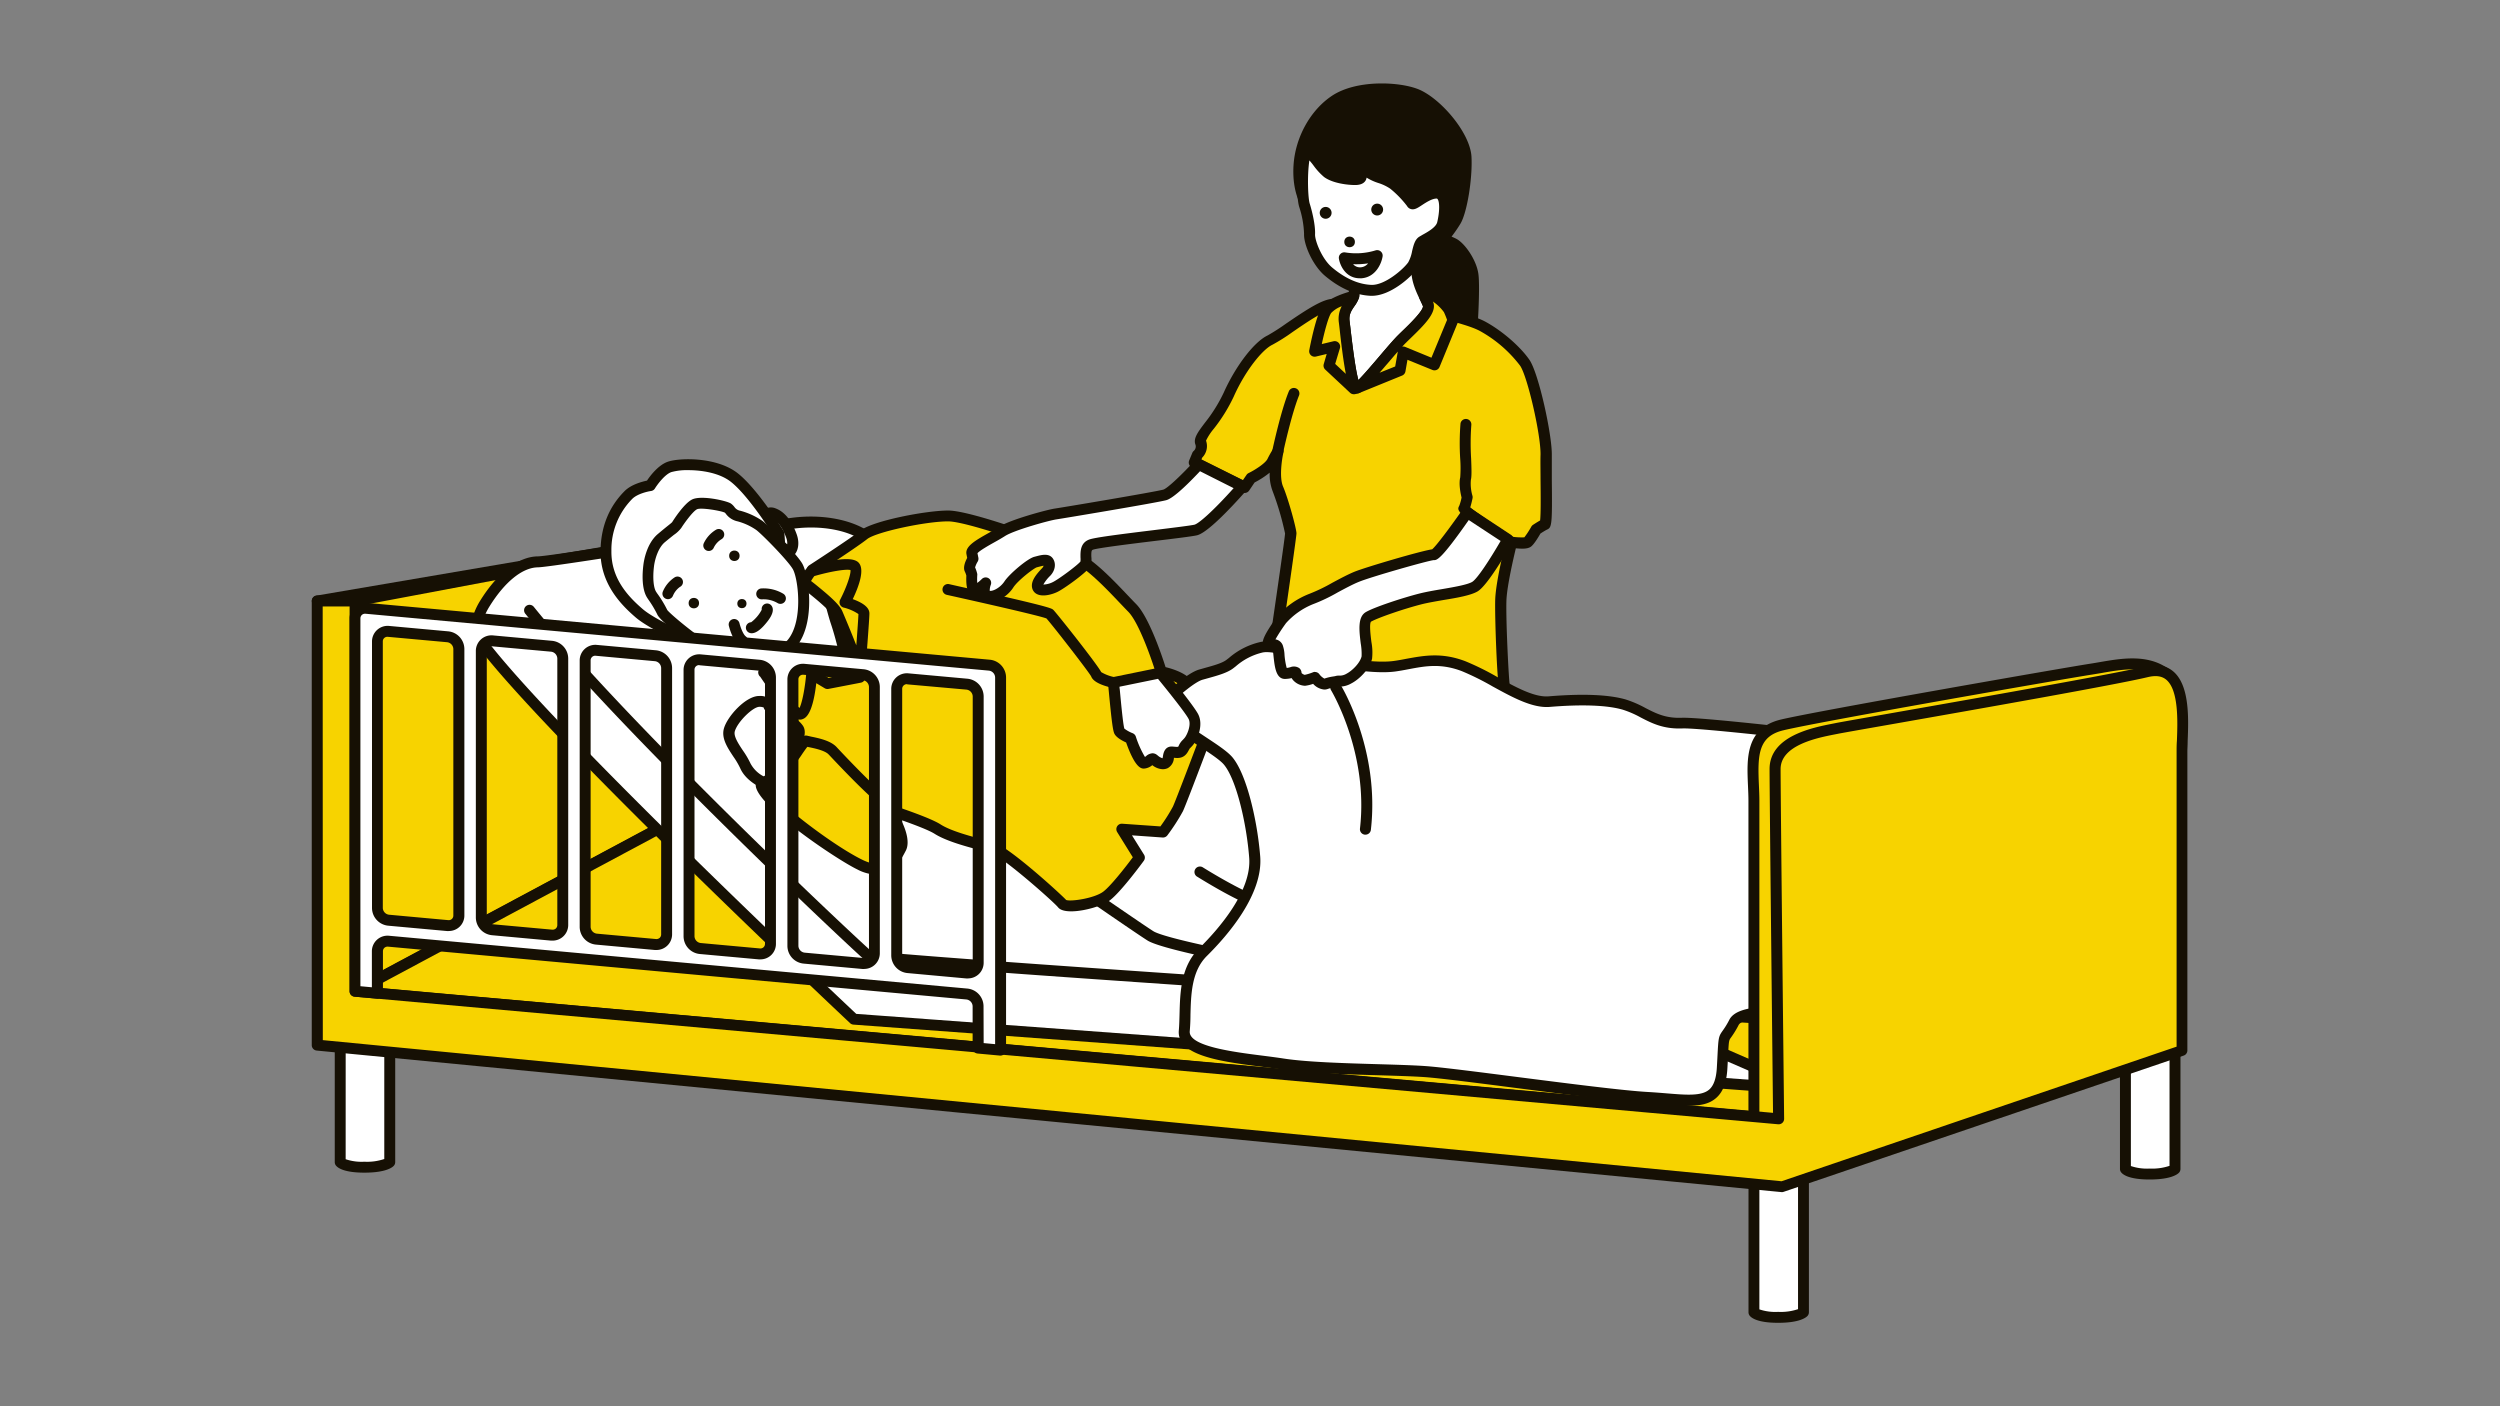
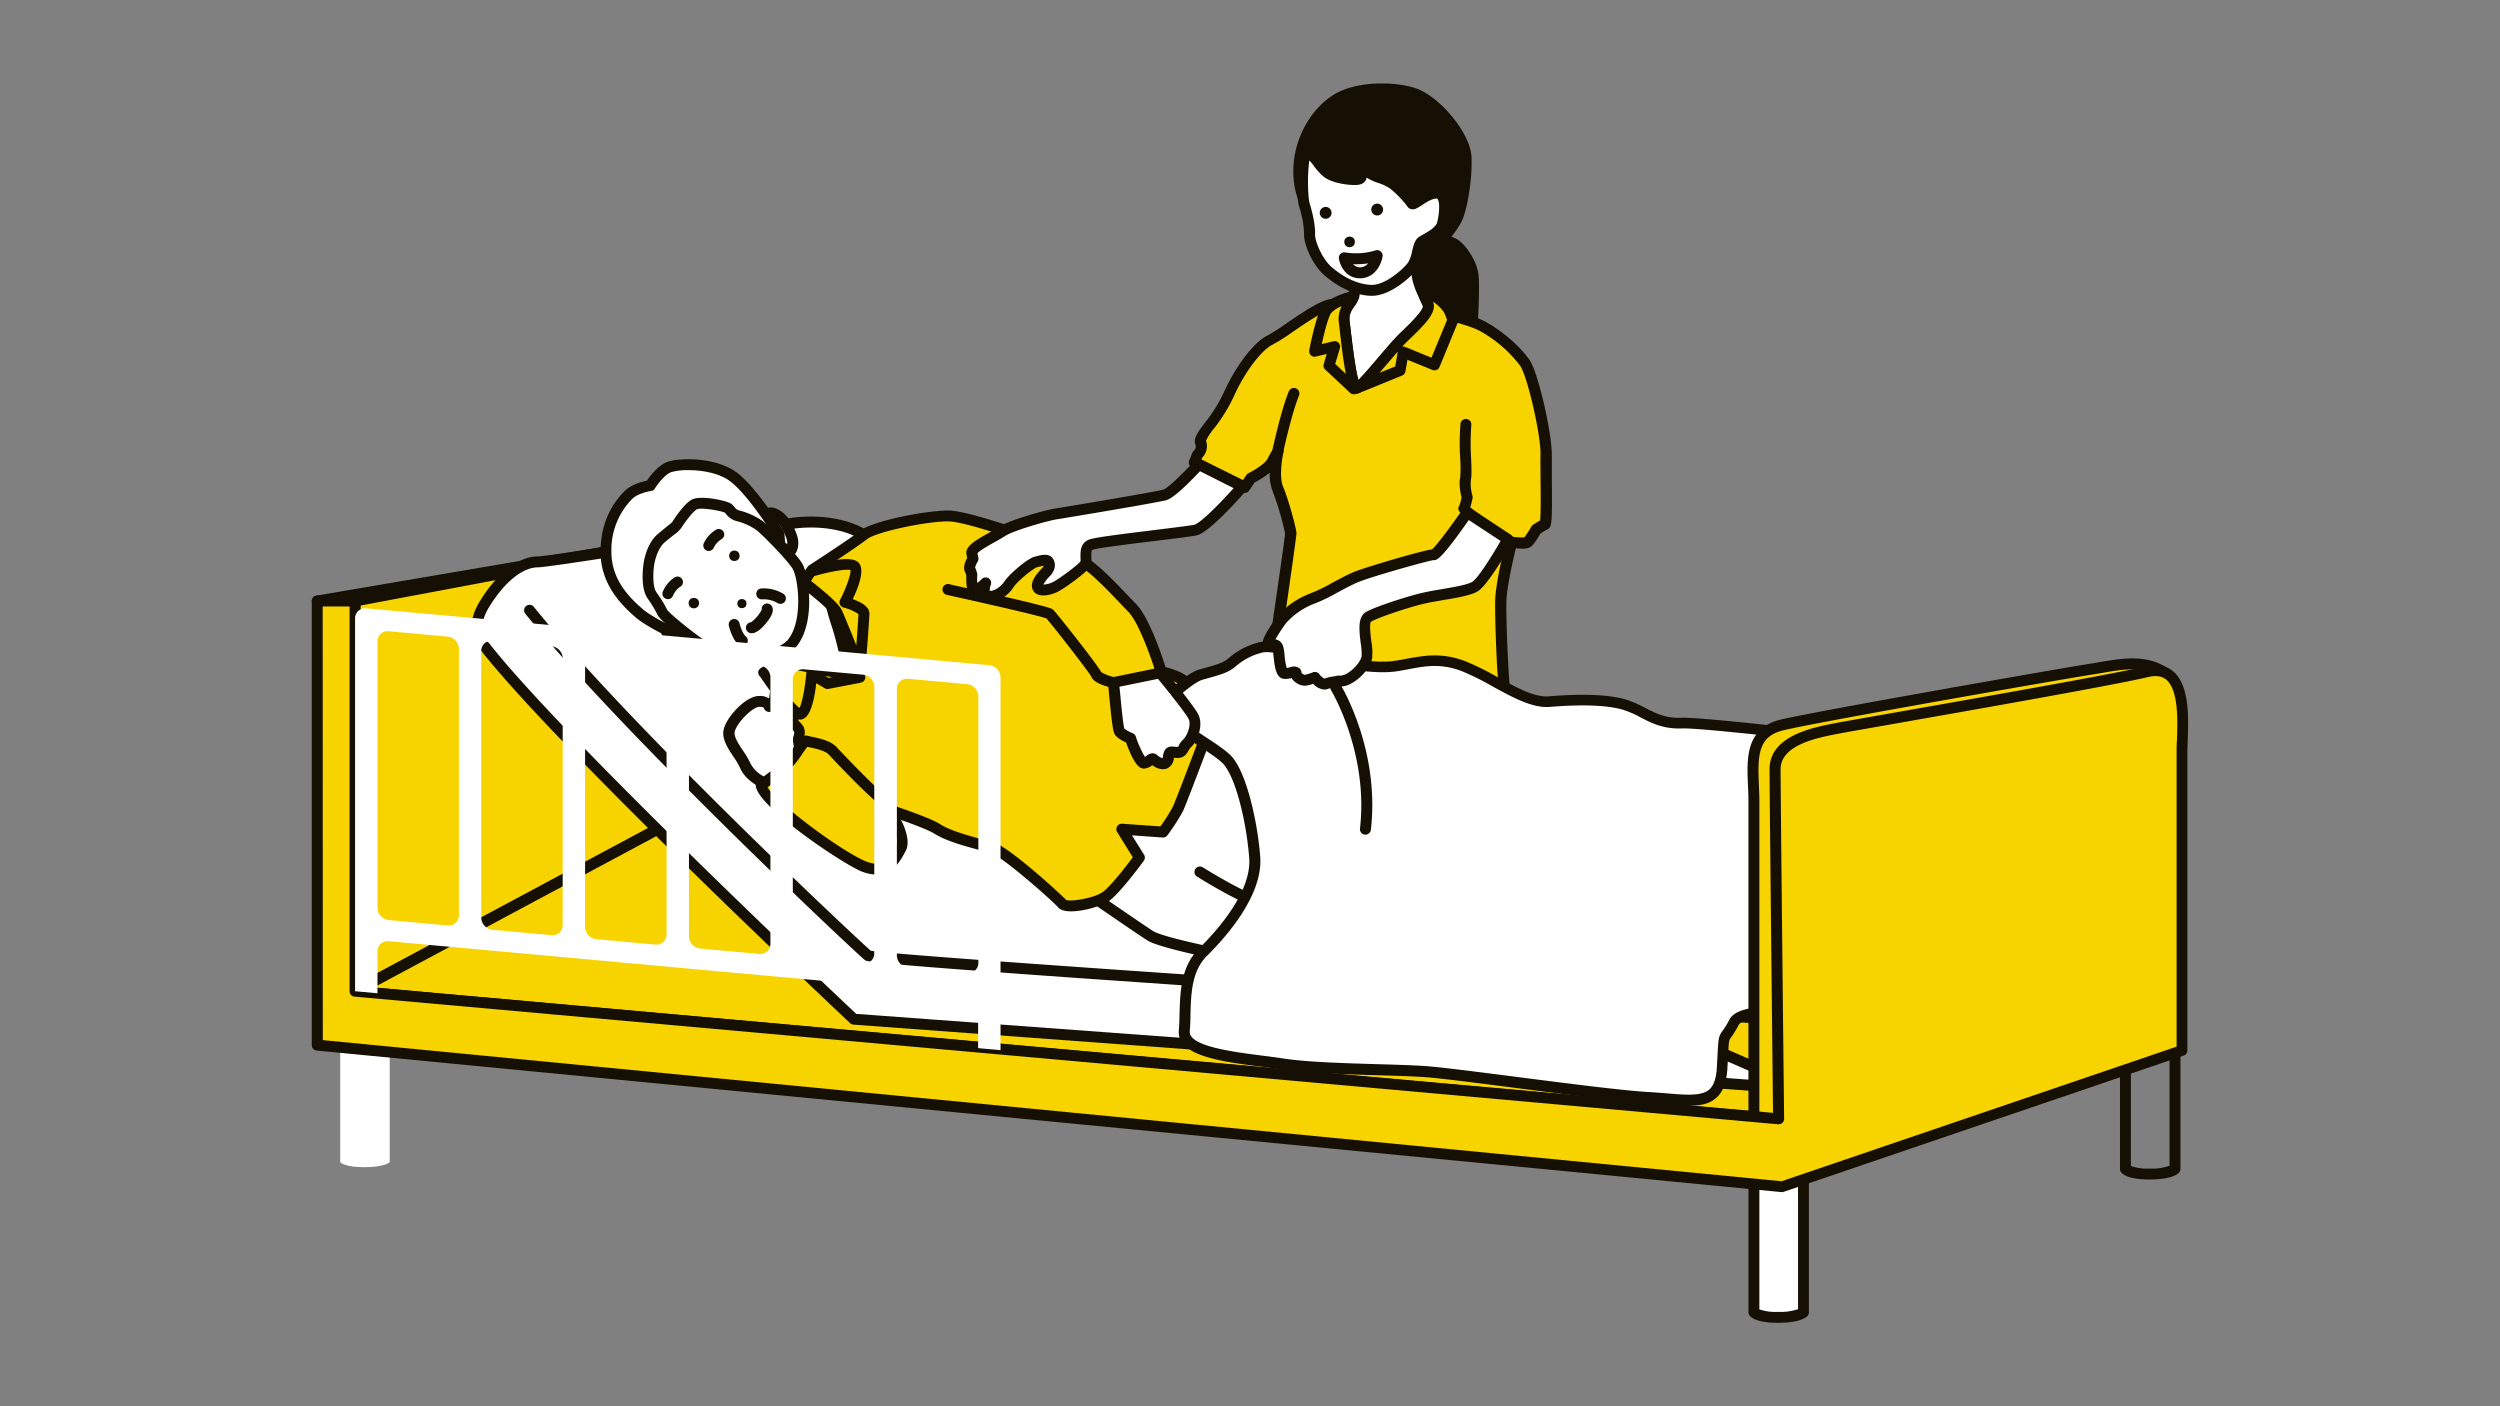
<svg xmlns="http://www.w3.org/2000/svg" id="illust" viewBox="0 0 800 450">
  <rect x="0" y="0" width="800" height="450" fill="#808080" stroke="none" />
  <defs>
    <style>.cls-1{fill:#161004;}.cls-2{fill:#f7d300;}.cls-3,.cls-4{fill:#fff;}.cls-4{fill-rule:evenodd;}</style>
  </defs>
  <title>aid_01</title>
  <path class="cls-1" d="M418,65.07s-2.81-3.86-2.34-11.93,4.68-16.5,11.58-21.06,19.54-4.33,25.73-2,15.8,13,16.15,20.24-1.52,17.41-3.28,20.34a52.2,52.2,0,0,1-4.33,6,13.52,13.52,0,0,1,3.63,1.28c2.11,1.06,5.62,5.85,6.2,9.95s-.35,19.53-.7,21.52-2.57,7.37-3.74,6.55-13.69-10.88-14.63-13.68-11.46-17-11.46-17Z" />
  <path class="cls-1" d="M467.16,117.79a2.24,2.24,0,0,1-1.26-.4c-.13-.1-14-10.85-15.28-14.57-.61-1.84-7.08-10.92-11.1-16.33L416.85,66.38a2.27,2.27,0,0,1-.26-.28c-.13-.18-3.17-4.47-2.67-13.07.52-9,5.38-17.79,12.36-22.41,7.74-5.11,21.07-4.53,27.32-2.17,7.06,2.67,16.9,13.93,17.28,21.79.34,7.08-1.44,17.84-3.53,21.33a44.44,44.44,0,0,1-2.85,4.15c.44.18.92.39,1.43.65,2.71,1.35,6.5,6.67,7.15,11.26.63,4.35-.34,20-.71,22.08-.14.78-1.83,6.86-4.32,7.9A2.32,2.32,0,0,1,467.16,117.79ZM419.35,63.92,442,84a1.2,1.2,0,0,1,.24.26c1.79,2.4,10.75,14.53,11.72,17.45.69,1.85,9.72,9.54,13.08,12.15a17.88,17.88,0,0,0,1.9-4.76c.31-1.74,1.26-17,.7-21-.53-3.66-3.81-7.9-5.25-8.62a12.13,12.13,0,0,0-3.12-1.12,1.77,1.77,0,0,1-1.36-1.13,1.73,1.73,0,0,1,.3-1.73,52.61,52.61,0,0,0,4.16-5.75c1.45-2.42,3.38-12.06,3-19.36-.3-6.27-9.21-16.49-15-18.68-5.56-2.1-17.73-2.44-24.16,1.81-6.1,4-10.33,11.76-10.79,19.7C417,59.69,418.92,63.21,419.35,63.92Z" />
  <path class="cls-2" d="M408.85,200.12S413,171.7,413,170.71a88.43,88.43,0,0,0-4.16-14.27c-1.77-4.14,0-12,0-12A33.68,33.68,0,0,0,407,147.8c-1.3,2.55-6.75,5.23-6.75,5.23l-2,2.93-16.11-8,1-2.42a3.62,3.62,0,0,0,1-3.89c-.89-2.23,5.18-6.93,8.91-15.29s9.44-15.7,13.23-17.5,15.71-11.47,20.12-11.52c1.73,0,15.82.09,20.83.42s21.57,3.7,27,6.65,10.95,7.9,13.55,11.7,6.93,22.84,6.83,29.45.47,21.84-.44,22.25a29.47,29.47,0,0,0-2.72,1.63s-2.08,3.66-2.85,4.08-2.68.25-5.06,0c0,0-3.11,12.24-3.37,18.19s.74,27.48,1.2,28.55c6,13.66-26.68-3.44-34.73-2.51S410.18,202,408.85,200.12Z" />
  <path class="cls-1" d="M478.55,227.29c-3.85,0-9.63-1.76-17.32-4.26-5.81-1.9-11.82-3.86-14.3-3.58-9,1-38-16.22-39.5-18.3a1.77,1.77,0,0,1-.31-1.28c1.59-10.94,4-27.54,4.1-29.15a91,91,0,0,0-4-13.6,15.09,15.09,0,0,1-.92-5.87,27.82,27.82,0,0,1-4.83,3.14L399.71,157a1.76,1.76,0,0,1-2.23.57l-16.11-8a1.75,1.75,0,0,1-.83-2.24l1-2.41a1.72,1.72,0,0,1,.48-.65,1.87,1.87,0,0,0,.55-1.92c-.81-2,.69-4,3-7.06a49.19,49.19,0,0,0,6-9.6c3.84-8.59,9.76-16.32,14.09-18.36a65.1,65.1,0,0,0,5.87-3.77c6.76-4.62,11.78-7.89,15-7.92,1.52,0,15.76.08,21,.42,4.84.32,21.85,3.68,27.75,6.86,5.41,2.93,11.24,8,14.16,12.26s7.24,23.91,7.14,30.46c0,2,0,4.86,0,7.87.16,14.34,0,15.27-1.49,15.94-.48.22-1.45.83-2.14,1.27-2.17,3.76-3,4.21-3.34,4.39-1,.53-2.44.54-4.54.35-.82,3.39-2.76,11.86-3,16.37-.26,5.86.71,25.85,1.11,27.89,1.14,2.68,1.09,4.74-.17,6.13A5.63,5.63,0,0,1,478.55,227.29Zm-31.14-11.36c3.35,0,8.74,1.76,14.91,3.77,5.77,1.88,16.52,5.39,18,3.72.12-.12.25-.81-.49-2.49s-1.57-24.32-1.35-29.33c.27-6.06,3.3-18,3.43-18.55a1.76,1.76,0,0,1,1.88-1.31,22.43,22.43,0,0,0,4,.21,27.94,27.94,0,0,0,2.22-3.4,1.7,1.7,0,0,1,.54-.59c.16-.11,1.31-.87,2.28-1.41.26-2,.19-8.59.14-13.08,0-3-.07-5.9,0-8,.1-6.38-4.17-25-6.53-28.44a41.09,41.09,0,0,0-12.93-11.15c-4.95-2.67-21.17-6.1-26.32-6.44-4.82-.32-18.81-.45-20.69-.42-2.37,0-8.79,4.41-13,7.31a58.92,58.92,0,0,1-6.35,4c-3.09,1.46-8.57,8.08-12.38,16.63a52.39,52.39,0,0,1-6.37,10.26,18.13,18.13,0,0,0-2.47,3.79,5.24,5.24,0,0,1-1.23,5.43l-.24.57,13.28,6.62,1.15-1.67a1.71,1.71,0,0,1,.67-.58c2.05-1,5.25-3.06,6-4.45a33.1,33.1,0,0,1,2-3.54,1.75,1.75,0,0,1,3.14,1.4c-.47,2-1.39,7.92-.13,10.88,1.71,4,4.3,13.55,4.3,15,0,1-2.71,19.73-4,28.74,4.39,3.42,29.2,17.28,35.81,16.53A8.18,8.18,0,0,1,447.41,215.93Zm35.66,3.6v0ZM487.71,172Z" />
  <path class="cls-3" d="M432.43,82s1.54,10.48.77,12.78-3.58,4.09-3.07,8.18,2.3,21.72,4.09,21.21,10.74-12,14.32-15.59S458,99.87,457,97.31s-3.83-6.9-3.58-11.24S457,70,457,70H434.22Z" />
  <path class="cls-1" d="M434.15,125.91a2.06,2.06,0,0,1-1.16-.36c-1.46-1-2.48-4.26-4.35-20.35-.1-.84-.18-1.55-.24-2A9.79,9.79,0,0,1,430.52,96a8.48,8.48,0,0,0,1-1.78c.39-1.17-.13-7.13-.84-12a2.17,2.17,0,0,1,0-.51l1.79-12a1.75,1.75,0,0,1,1.73-1.49H457a1.73,1.73,0,0,1,1.68,2.22c0,.12-3.27,11.63-3.51,15.73-.17,2.89,1.29,5.91,2.47,8.34.37.78.73,1.51,1,2.15,1.31,3.28-2.81,7.28-7.17,11.52-.58.56-1.14,1.1-1.66,1.62-1.33,1.33-3.45,3.83-5.71,6.47-6,7-8,9.16-9.36,9.56A1.7,1.7,0,0,1,434.15,125.91Zm-.56-3.38ZM434.2,82c.41,2.83,1.47,10.91.66,13.33a10.78,10.78,0,0,1-1.44,2.63c-1,1.44-1.81,2.69-1.55,4.78.06.51.15,1.22.25,2.08,1,8.68,1.86,14.31,2.56,16.79,1.68-1.68,4.62-5.12,6.72-7.59,2.3-2.7,4.47-5.25,5.9-6.68.52-.52,1.1-1.08,1.69-1.65,2-1.91,6.55-6.37,6.35-7.73-.21-.51-.52-1.16-.88-1.9-1.28-2.65-3-6.28-2.81-10.07.19-3.34,2-10.58,3-14.25H435.73Z" />
  <polygon class="cls-3" points="101.51 192.32 233.99 169.67 113.62 192.32 101.51 192.32" />
  <path class="cls-1" d="M113.62,194.07H101.51a1.75,1.75,0,0,1-.3-3.47L233.7,168a1.75,1.75,0,0,1,.62,3.44L113.94,194A1.73,1.73,0,0,1,113.62,194.07Z" />
  <path class="cls-3" d="M108.87,326.59v45.29s1.13,1.62,7.74,1.62,8.11-1.62,8.11-1.62V326.59Z" />
-   <path class="cls-1" d="M116.61,375.25c-6.79,0-8.68-1.66-9.18-2.37a1.77,1.77,0,0,1-.31-1v-45.3a1.75,1.75,0,0,1,1.75-1.75h15.85a1.75,1.75,0,0,1,1.75,1.75v45.3a1.75,1.75,0,0,1-.47,1.19C125.52,373.58,123.44,375.25,116.61,375.25Zm-6-4.3a16,16,0,0,0,6,.8,17.07,17.07,0,0,0,6.36-.87V328.33H110.62Z" />
  <path class="cls-3" d="M561.25,374.63v45.3s1.13,1.62,7.73,1.62,8.12-1.62,8.12-1.62v-45.3Z" />
  <path class="cls-1" d="M569,423.3c-6.78,0-8.67-1.66-9.17-2.37a1.79,1.79,0,0,1-.31-1v-45.3a1.75,1.75,0,0,1,1.75-1.75H577.1a1.75,1.75,0,0,1,1.75,1.75v45.3a1.75,1.75,0,0,1-.47,1.19C577.9,421.63,575.82,423.3,569,423.3Zm-6-4.3a15.93,15.93,0,0,0,6,.8,17.33,17.33,0,0,0,6.37-.87V376.38H563Z" />
-   <path class="cls-3" d="M680.14,328.77v45.3s1.14,1.62,7.74,1.62,8.12-1.62,8.12-1.62v-45.3Z" />
  <path class="cls-1" d="M687.88,377.44c-6.78,0-8.67-1.66-9.17-2.37a1.75,1.75,0,0,1-.32-1v-45.3a1.75,1.75,0,0,1,1.75-1.75H696a1.75,1.75,0,0,1,1.75,1.75v45.3a1.77,1.77,0,0,1-.47,1.19C696.8,375.77,694.72,377.44,687.88,377.44Zm-6-4.31a15.91,15.91,0,0,0,6,.81,17.37,17.37,0,0,0,6.37-.87V330.52H681.89Z" />
  <path class="cls-2" d="M113.62,192.32,234,169.67v83L113.62,317.19S113.27,192.32,113.62,192.32Z" />
  <path class="cls-1" d="M113.62,318.94a1.75,1.75,0,0,1-1.75-1.74s-.09-31.14-.13-62.31c0-15.59,0-31.19,0-42.91,0-20.26,0-20.26.66-20.89a1.81,1.81,0,0,1,.91-.49L233.67,168a1.78,1.78,0,0,1,1.44.38,1.73,1.73,0,0,1,.63,1.34v83a1.76,1.76,0,0,1-.92,1.55L114.44,318.73A1.7,1.7,0,0,1,113.62,318.94Zm1.69-125.16c-.19,10.39-.06,80.43,0,120.49l116.88-62.6V171.78Z" />
  <polygon class="cls-2" points="233.99 252.71 113.62 317.19 570.3 358.21 596.91 300.46 233.99 252.71" />
  <path class="cls-1" d="M570.31,360h-.16l-456.69-41a1.75,1.75,0,0,1-.67-3.28l120.38-64.48a1.74,1.74,0,0,1,1.05-.19l362.92,47.75a1.75,1.75,0,0,1,1.31.89,1.71,1.71,0,0,1,0,1.57l-26.61,57.75A1.73,1.73,0,0,1,570.31,360ZM119.6,316l449.63,40.39,25.1-54.47-360-47.37Z" />
  <path class="cls-3" d="M577.67,348.59,273.24,326.14S179.72,238.4,155.15,206.9c0,0-5.76-4.49,0-13.76s12-13.27,16.91-13.35,72.31-11.18,81.75-12.38,18.57.6,24,4.67,159.34,115.3,159.34,115.3Z" />
  <path class="cls-1" d="M577.67,350.34h-.13L273.11,327.88a1.76,1.76,0,0,1-1.07-.46c-.93-.88-93.59-87.91-118.15-119.29-2.39-2-5.31-7.73-.23-15.91,5.53-8.91,12.22-14.08,18.37-14.18,2.87,0,29.4-4.24,50.71-7.61,14.55-2.3,27.1-4.28,30.85-4.76,9.8-1.24,19.49.68,25.28,5,5.3,4,153.53,111.1,159.16,115.17L578.36,347a1.75,1.75,0,0,1-.69,3.36ZM274,324.44l293.55,21.65L436.46,289a2.07,2.07,0,0,1-.32-.19c-1.54-1.11-154-111.29-159.36-115.32-5.1-3.81-13.81-5.47-22.75-4.33-3.69.46-16.23,2.44-30.74,4.74-27.24,4.3-48.31,7.6-51.2,7.65-4.94.08-10.57,4.65-15.46,12.52s-.57,11.33-.39,11.48a1.59,1.59,0,0,1,.29.29C179.86,235.74,266.91,317.78,274,324.44Z" />
  <path class="cls-3" d="M574.27,326.51s-294.23-19-296.49-20.68-77-71.72-108.33-110.51" />
  <path class="cls-1" d="M574.27,328.26h-.11c-.74,0-74.41-4.79-147.4-9.69-148.21-9.95-149.27-10.75-150-11.34-2.19-1.66-77.31-72-108.63-110.8a1.75,1.75,0,1,1,2.72-2.2c31.09,38.49,102.76,105.62,107.8,110,9.63,1.78,197,14.16,295.77,20.52a1.75,1.75,0,0,1-.11,3.5Z" />
  <path class="cls-3" d="M336.66,278.11c.76.27,26.3,18.05,31.45,21.33s45,10.33,45,10.33l4.16-58.06-22.32-21.84-33.55-3.73s-17.45,15.71-17.5,17.37S336.66,278.11,336.66,278.11Z" />
  <path class="cls-1" d="M413.09,311.52l-.3,0c-4.11-.73-40.32-7.2-45.61-10.57-2.63-1.67-10.25-6.9-17.61-11.95-6-4.12-12.79-8.78-13.66-9.28a1.75,1.75,0,0,1-1-1.95c2.82-12.94,7.06-32.76,7.19-34.32,0-.81.07-2.37,18.07-18.58a1.72,1.72,0,0,1,1.37-.44l33.54,3.73a1.67,1.67,0,0,1,1,.49l22.32,21.84a1.74,1.74,0,0,1,.52,1.38l-4.15,58a1.75,1.75,0,0,1-1.75,1.63Zm-74.46-34.24c1.53,1,4.92,3.31,12.92,8.8,7,4.8,14.93,10.25,17.5,11.89,3.43,2.18,26.55,6.88,42.44,9.73l3.95-55.3-21.3-20.86L362,228c-7.43,6.72-15.32,14.28-16.38,16C345.12,247.32,340.48,268.8,338.63,277.28Zm6.9-33.24Zm.1-.48a.57.57,0,0,1,0,.12A.45.45,0,0,0,345.63,243.56Z" />
  <path class="cls-3" d="M383.89,279s12.27,7.76,19.51,10.09" />
  <path class="cls-1" d="M403.4,290.82a1.68,1.68,0,0,1-.54-.08c-7.37-2.37-19.4-10-19.91-10.29a1.75,1.75,0,0,1,1.87-2.95c.12.07,12.17,7.67,19.12,9.91a1.75,1.75,0,0,1-.54,3.41Z" />
  <path class="cls-2" d="M259.91,182.36s13.17-8.56,16.55-11.22,19.82-6,27-6,35.73,10.43,41.54,13.61,12.93,11.33,17.37,15.86S371.58,215,371.58,215s7.87,1.53,9.05,5.09c2,6.07,9.63,4,9.63,4s-12.07,32.23-13.34,34.88a64.61,64.61,0,0,1-4.78,7.38L359,265.37l5.66,9.07s-7.07,9.68-10.52,12.29-12.92,4-14.13,2.53-18.18-16.79-22.44-18-13.11-3.11-17.5-5.93-23.56-8.72-23.56-8.72-26-10.64-26.21-10.51-4-11.76-3.5-14.73,2.51-18.22,2.51-18.22Z" />
  <path class="cls-1" d="M342.77,291.63c-1.9,0-3.46-.37-4.18-1.28-1.46-1.81-17.94-16.38-21.54-17.39-.78-.22-1.72-.46-2.75-.73-4.81-1.26-11.41-3-15.22-5.41-3.43-2.2-17.87-6.9-23.14-8.52l-.14-.06c-9.66-3.94-24.33-9.89-25.9-10.42a1.91,1.91,0,0,1-.52-.19c-.54-.31-1-.55-2.83-7.37s-1.62-8.6-1.53-9.16c.48-2.9,2.48-18,2.5-18.16a2,2,0,0,1,.08-.35l10.65-30.8a1.79,1.79,0,0,1,.7-.9c.14-.08,13.15-8.54,16.42-11.12,4-3.14,21-6.4,28-6.4h.09c7.67,0,36.58,10.65,42.39,13.83,5,2.73,10.6,8.65,15.12,13.4.95,1,1.84,1.94,2.65,2.76,4.06,4.15,8.21,16.5,9.36,20.12,2.56.62,8.14,2.36,9.35,6,1.48,4.44,7.26,2.9,7.5,2.83a1.73,1.73,0,0,1,1.76.51,1.75,1.75,0,0,1,.35,1.79c-.5,1.32-12.12,32.33-13.41,35a64.12,64.12,0,0,1-4.94,7.66A1.76,1.76,0,0,1,372,268l-9.77-.69,3.85,6.17a1.75,1.75,0,0,1-.08,2c-.29.4-7.26,9.92-10.87,12.65C352.92,289.81,347,291.63,342.77,291.63Zm-1.44-3.46Zm0,0Zm0,0Zm-.15-.17c1.55.57,9.07-.56,11.86-2.67,2.38-1.8,7.12-7.84,9.46-11l-5-8.06a1.75,1.75,0,0,1,1.6-2.68l12.23.86a54.29,54.29,0,0,0,4-6.33c.92-1.93,8.4-21.72,12.26-32-3.23,0-7.16-1.1-8.63-5.53-.58-1.77-5-3.4-7.73-3.93a1.76,1.76,0,0,1-1.34-1.21c-1.3-4.3-5.43-16.21-8.82-19.67-.82-.83-1.72-1.78-2.69-2.8-4.12-4.34-9.75-10.27-14.27-12.74-5.82-3.19-34.09-13.38-40.71-13.4-7.27,0-23,3.4-25.87,5.64-3.06,2.42-13.69,9.37-16.17,11L251,213.57c-.24,1.79-2,15.28-2.49,18.1-.32,1.94,2.19,10.53,3.08,13,.78.28,1.88.72,3.5,1.36,2.47,1,5.74,2.3,9,3.63l13,5.27c1.5.47,19.48,6,23.92,8.9,3.34,2.14,9.88,3.84,14.21,5,1.06.27,2,.52,2.81.75C322.75,270.92,339.16,285.83,341.18,288Zm-.08,0Zm-90.46-43.54a3.55,3.55,0,0,1,.36.11,1.4,1.4,0,0,0-.36-.13Z" />
  <path class="cls-3" d="M244.49,250.57s-4.48-1.82-6.07-5.5-6.07-7.92-5.11-11.42,6.44-9.26,9.67-9.16,2.78,1.68,3,1.65,2.84-.54,3.25,0,.7,3,1,3.15,2.62-1.15,3.18,0,.19,1.89.76,2.47a11.17,11.17,0,0,1,1.29,1.33c.78.94.15,2.64,0,3.2s.74,3.78,0,5.76,4.23,11.57,4.23,11.57S242.94,249.41,244.49,250.57Z" />
  <path class="cls-1" d="M259.71,255.37a1.54,1.54,0,0,1-.43-.06c-5.64-1.41-12-2.86-14.06-3.14a1.76,1.76,0,0,1-1.39,0c-.21-.08-5.16-2.14-7-6.42a24.53,24.53,0,0,0-2.12-3.59c-1.93-2.91-3.91-5.91-3.07-9,1.06-3.89,7-10.45,11.28-10.45H243a5,5,0,0,1,3.92,1.49c1.79-.22,3-.08,3.7.85a5.53,5.53,0,0,1,.79,2.12c1.17-.25,2.78-.28,3.56,1.32a5.52,5.52,0,0,1,.54,2c0,.06,0,.11,0,.16l.22.21a7.8,7.8,0,0,1,1,1.1c1.31,1.58.67,3.72.39,4.63h0c0,.18.06.49.09.73a11.9,11.9,0,0,1-.15,5.25c-.07,1.26,2.05,6.28,4.11,10.24a1.75,1.75,0,0,1-1.55,2.56Zm-15.1-6.73c1.59,0,4.81.64,11.85,2.37-1.81-3.87-3.27-7.84-2.62-9.57a9.45,9.45,0,0,0,0-3.67,4.74,4.74,0,0,1,0-1.94l.07-.25a2.91,2.91,0,0,0,.23-1.43,5.87,5.87,0,0,0-.64-.68l-.51-.49a3.24,3.24,0,0,1-.87-2.08,1.87,1.87,0,0,0,0-.25l-.55.16a2.5,2.5,0,0,1-2,0c-.85-.44-1.05-1.27-1.34-2.53,0-.19-.1-.43-.15-.66a14.16,14.16,0,0,0-1.49.19l-.22,0a1.83,1.83,0,0,1-2-1.41,3.53,3.53,0,0,0-1.31-.22c-2.1-.06-7.1,4.86-7.93,7.87-.42,1.56,1.19,4,2.61,6.13a27.55,27.55,0,0,1,2.42,4.13,9.93,9.93,0,0,0,4.49,4.27Zm.93.53Zm11.58-6.51Z" />
  <path class="cls-1" d="M356.29,220.15a1.74,1.74,0,0,1-.39-.05c-2.65-.6-6-1.71-6.71-3.62-.78-1.51-12.45-16.5-14.33-18.58-2.65-1-22.49-5.45-29.11-6.93l-2.79-.62a1.75,1.75,0,0,1,.78-3.42l2.77.63c29.4,6.57,30,7.07,30.56,7.61.79.7,14.06,17.41,15.31,19.9a13.28,13.28,0,0,0,4.3,1.62,1.75,1.75,0,0,1-.39,3.46Z" />
  <path class="cls-3" d="M383.59,148.65c-2,2.13-8.54,9-10.83,9.7-2.71.77-32.78,5.8-35,6.13s-13.94,3.5-17.16,5.62-9.93,5.13-9.58,6.93l.35,1.8s-1.46,2.43-1,3.3A9.41,9.41,0,0,1,311,184s-.23,4.26.71,4.78,3.77-2.26,3.77-2.26-1.49,3.69.66,4.21,5.24-1.43,6.77-3.76,7-6.75,8.53-7.13,3.44-1,4.06-.13.35,2.22-.69,3.31-3.15,3.3-2.72,4.81,3.53,1,5.59,0,8.48-5.73,9.53-7.16-.81-5.34,2-6.41,29.9-3.89,33.45-4.67c3.18-.69,13-11.64,15.05-14Z" />
  <path class="cls-1" d="M316.88,192.59a5,5,0,0,1-1.16-.13,3.26,3.26,0,0,1-2.32-2.19,2.53,2.53,0,0,1-2.55.07c-.51-.28-1.85-1-1.62-6.14a7.33,7.33,0,0,0-.47-1.28c-.63-1.24,0-3,.74-4.39l-.23-1.17c-.5-2.53,2.87-4.43,7.12-6.82,1.22-.69,2.36-1.33,3.22-1.9,3.57-2.35,15.54-5.55,17.87-5.89,2.76-.41,32.28-5.36,34.8-6.08,1-.28,4.76-3.54,10-9.22a1.75,1.75,0,0,1,2.06-.37l14.1,7a1.77,1.77,0,0,1,.93,1.24,1.73,1.73,0,0,1-.4,1.49c-5.51,6.23-12.76,13.8-16,14.5-1.53.34-6.84,1-13,1.74-7.47.91-18.76,2.3-20.22,2.86-.44.16-.57.5-.52,2.29a5.5,5.5,0,0,1-.69,3.52c-1.32,1.8-8,6.66-10.18,7.7-1.44.7-4.42,1.65-6.39.76a2.88,2.88,0,0,1-1.64-1.86c-.64-2.27,1.26-4.52,3.1-6.46a2.17,2.17,0,0,0,.53-.83c-.46.06-1.12.24-1.56.35l-.61.16c-1.07.33-6.08,4.24-7.5,6.4C322.75,190.41,319.68,192.59,316.88,192.59Zm-.16-3.51c1.21.12,3.47-1.14,4.72-3.05,1.56-2.37,7.35-7.31,9.57-7.86l.57-.15c1.74-.46,4.12-1.09,5.36.73,1.08,1.61.73,3.82-.87,5.5a12.17,12.17,0,0,0-2.2,2.81,7.37,7.37,0,0,0,3-.77c1.92-.93,8.06-5.51,8.88-6.62a8.25,8.25,0,0,0,0-1.36c0-1.7-.12-4.55,2.77-5.65,1.73-.66,9.45-1.64,21-3.06,5.81-.72,11.29-1.39,12.66-1.69s6-4.37,12.58-11.7L384,150.79c-5.28,5.61-8.9,8.72-10.74,9.25-2.89.82-33.68,5.94-35.25,6.17-2.34.35-13.58,3.46-16.46,5.36-1,.63-2.15,1.3-3.42,2-1.64.92-4.61,2.59-5.34,3.46l.29,1.44a1.79,1.79,0,0,1-.22,1.24,7.63,7.63,0,0,0-.83,1.87,11.61,11.61,0,0,1,.69,2.06,1.78,1.78,0,0,1,0,.46,19.43,19.43,0,0,0,0,2.44,12.81,12.81,0,0,0,1.47-1.26,1.75,1.75,0,0,1,2.85,1.91A5,5,0,0,0,316.72,189.08Z" />
  <path class="cls-3" d="M373.82,223.49s6.77-6.58,10.45-7.65,7.19-1.84,9.2-3.34,5.34-4.51,10.28-5.44,16.12,3.61,20.56,4.25,15.18,2.78,21.92,1.85,13.06-3.46,22.11,0,19.54,12,27.35,11.33,17.64-.91,24,1,9.81,6.27,18.49,5.92,83,8.81,83,8.81-21.51,87-23,86.94-39.55-7.27-43.36,0-3.07,1.38-3.83,14.66-9.81,10.19-23.77,9.44-60.4-7.55-71.34-8.3-33.88-.63-45.56-2.44-32.11-2.81-31.44-10.59-.83-18.45,6-25.21,17.41-19.16,16.55-30.42-4.22-25.66-8.5-30.76S367.32,229,373.82,223.49Z" />
  <path class="cls-1" d="M540.32,353.83c-2.2,0-4.64-.2-7.29-.43-1.86-.15-3.79-.31-5.85-.42-7.86-.43-26-2.76-42-4.82-12.63-1.63-24.55-3.16-29.33-3.49-3.82-.26-9.23-.42-14.94-.59-10.83-.31-23.1-.67-30.77-1.86-2-.31-4.16-.59-6.5-.88-12.71-1.62-27.11-3.46-26.42-11.59.14-1.57.18-3.28.23-5.09.18-7.2.39-15.37,6.29-21.21,6.34-6.27,16.85-18.38,16-29-.84-10.89-4.09-25-8.09-29.78-1.23-1.47-4.51-3.64-7.69-5.74-6.32-4.18-12.85-8.5-13.1-12.81a4.61,4.61,0,0,1,1.78-3.88c.91-.88,7.23-6.91,11.14-8l1.91-.54c2.74-.76,5.34-1.48,6.74-2.52l.82-.63a23.25,23.25,0,0,1,10.18-5.13c3.65-.69,9.63,1.07,14.9,2.62a60.49,60.49,0,0,0,6.23,1.62c.75.1,1.66.25,2.71.42,5,.81,13.36,2.17,18.73,1.43,1.34-.18,2.66-.43,4.05-.7,5.54-1,11.27-2.13,18.91.8a86.52,86.52,0,0,1,10.27,5.09c5.81,3.2,11.81,6.5,16.32,6.13,10.95-.91,19.25-.56,24.67,1a35,35,0,0,1,6.32,2.73c3.32,1.71,6.46,3.33,11.61,3.13,8.71-.36,80.28,8.44,83.33,8.82a1.75,1.75,0,0,1,1.48,2.16c-.05.21-5.44,22-11,43.5-3.23,12.63-5.88,22.69-7.85,29.91-4.08,14.92-4.3,14.9-6,14.85-.29,0-.81-.09-2.57-.37-33.82-5.35-38.53-1.79-39.17-.57a30.34,30.34,0,0,1-2.4,3.95c-.75,1-.75,1-1,6.25-.06,1.05-.12,2.28-.21,3.75-.26,4.52-1.41,7.52-3.64,9.45S544,353.83,540.32,353.83Zm-135-145.15a7.09,7.09,0,0,0-1.2.1,20,20,0,0,0-8.68,4.45l-.88.68c-1.93,1.43-4.83,2.23-7.9,3.09l-1.87.52c-2.37.69-7.21,4.8-9.71,7.23l-.09.08c-.63.53-.61.89-.6,1,.15,2.57,7,7.1,11.54,10.1,3.7,2.44,6.89,4.56,8.45,6.41,4.61,5.52,8,20.48,8.89,31.76.93,12.06-10.29,25.1-17.06,31.8-4.9,4.84-5.09,12.26-5.26,18.81,0,1.86-.09,3.62-.23,5.3-.41,4.79,13.9,6.61,23.38,7.81,2.36.3,4.58.59,6.59.9,7.45,1.16,19.61,1.51,30.33,1.82,5.75.17,11.19.33,15.08.6,4.89.34,16.86,1.88,29.53,3.51,16,2.05,34.05,4.37,41.78,4.79,2.11.12,4.06.28,6,.44,6.18.51,11.07.92,13.54-1.22,1.44-1.26,2.24-3.55,2.44-7,.08-1.46.15-2.69.2-3.73.31-5.88.33-6.23,1.66-8.1a25.84,25.84,0,0,0,2.16-3.55c2.69-5.12,15.89-5.51,42.82-1.26l1.09.17c2.65-7.29,14.11-52.3,21.85-83.53-11.82-1.44-73.1-8.83-80.8-8.56-6.09.24-9.78-1.67-13.35-3.51a31.08,31.08,0,0,0-5.71-2.48c-4.93-1.45-13-1.76-23.39-.9-5.55.46-12-3.11-18.3-6.56a84.48,84.48,0,0,0-9.83-4.88c-6.72-2.57-11.72-1.63-17-.63-1.37.26-2.79.53-4.23.73-5.89.81-14.57-.6-19.77-1.45-1-.16-1.91-.31-2.64-.41a56.79,56.79,0,0,1-6.71-1.73C413.49,210.18,408.39,208.68,405.28,208.68Zm-31.46,14.81h0Z" />
  <path class="cls-3" d="M427.43,220s12.39,20.28,9.5,45.39" />
  <path class="cls-1" d="M436.93,267.09h-.2a1.75,1.75,0,0,1-1.54-1.94c2.79-24.23-9.13-44.08-9.25-44.28a1.75,1.75,0,1,1,3-1.82c.51.84,12.66,21.08,9.74,46.5A1.74,1.74,0,0,1,436.93,267.09Z" />
  <path class="cls-2" d="M266.42,240.19c.78.83,8.07,8.66,13.3,13.43s10.44,13.94,8.59,17.65-4.69,9.56-13.17,5.41S243.72,256,243.58,251.24c0,0,5.21-3.75,7.87-6.17s5.69-8.28,6.57-8S264.36,238,266.42,240.19Z" />
  <path class="cls-1" d="M280.4,279.87a13.74,13.74,0,0,1-6-1.62C267.64,275,242,257.73,241.83,251.3a1.76,1.76,0,0,1,.72-1.48s5.17-3.73,7.73-6a30.57,30.57,0,0,0,3.59-4.56c2-2.81,3-4.36,4.75-3.75.16,0,.49.11.91.2,3,.6,6.33,1.4,8.16,3.33l.33.36c6.72,7.15,10.71,11,12.88,13,5.27,4.8,11.39,14.88,9,19.73C288.48,274.85,286,279.87,280.4,279.87Zm-34.79-27.94c2.48,4.41,20.69,18.48,30.3,23.18,6.37,3.12,8.49.08,10.79-4.54,1.21-2.42-2.71-10.7-8.16-15.66-2.21-2-6.27-5.93-13.07-13.17l-.33-.34h0c-1.22-1.29-4.78-2-6.3-2.31l-.49-.1c-.43.53-1.09,1.48-1.6,2.22a32.61,32.61,0,0,1-4.12,5.16C250.62,248.19,247.27,250.7,245.61,251.93Z" />
  <path class="cls-3" d="M356.29,218.4c.09.34,1.24,14.52,1.89,15.63s3.58,2.26,3.58,2.26,2.74,8,4.35,7.89,2.19-1.86,3-1.24,2.26,2,3.77,1.25.44-3.65,2.11-3.55,2.77.56,3.63-1,.47-.9,1.62-2.17,3-5.4,1.6-8.13-10.66-14-10.66-14Z" />
  <path class="cls-1" d="M372,246.15a5.73,5.73,0,0,1-3.26-1.3,4.66,4.66,0,0,1-2.47,1.08c-.87.07-2.86.27-5.91-8.33-1.21-.55-3-1.51-3.68-2.68-.48-.81-.86-3-1.89-13.91-.11-1.18-.19-2-.22-2.29a1.76,1.76,0,0,1,1.37-2l14.91-3.05a1.75,1.75,0,0,1,1.7.6c1,1.17,9.41,11.46,10.86,14.27,1.84,3.55-.33,8.4-1.85,10.1-.38.42-.61.64-.76.8a1.35,1.35,0,0,0-.12.12c0,.06-.22.4-.45.82-1.31,2.44-3.28,2.24-4.58,2.11h0v.05a3.91,3.91,0,0,1-2,3.28A3.8,3.8,0,0,1,372,246.15Zm-3.19-5.1a2.3,2.3,0,0,1,1.37.48l.33.26a3.86,3.86,0,0,0,1.5.85c.06-.19.1-.5.14-.7.12-.79.5-3.19,3-3.05l.91.08a4.65,4.65,0,0,0,.94,0,2.41,2.41,0,0,0,.15-.24,5.73,5.73,0,0,1,1.23-1.85c.13-.13.31-.31.62-.66.88-1,2.3-4.32,1.35-6.16s-6.12-8.34-9.79-12.83l-12.32,2.52q0,.39.09.9c.26,2.75,1,11,1.46,12.5a10.77,10.77,0,0,0,2.67,1.48,1.79,1.79,0,0,1,1,1.06,31.45,31.45,0,0,0,2.93,6.54c.12-.08.25-.19.41-.32A3.38,3.38,0,0,1,368.81,241.05Z" />
  <path class="cls-1" d="M483.63,175.23a1.71,1.71,0,0,1-.94-.27c-16.95-10.8-16.54-11.58-15.72-13.13a15.55,15.55,0,0,0,.73-2.62c-.29-1.16-.95-4.27-.43-6.45a41.44,41.44,0,0,0,0-5.89,79.54,79.54,0,0,1,.09-11.36,1.75,1.75,0,0,1,3.47.41,79.34,79.34,0,0,0-.07,10.82c.14,3.58.2,5.66-.08,6.83a13.77,13.77,0,0,0,.52,5.13,1.84,1.84,0,0,1,0,.81c-.1.47-.37,1.76-.72,2.84,1.9,1.65,8.28,6,14.07,9.66a1.74,1.74,0,0,1-.94,3.22Zm-13.56-11.78Z" />
  <path class="cls-1" d="M408.85,146.22a2.19,2.19,0,0,1-.36,0,1.76,1.76,0,0,1-1.35-2.08c.11-.51,2.71-12.61,5.27-18.87a1.74,1.74,0,0,1,2.28-1,1.76,1.76,0,0,1,1,2.28c-2.44,6-5.06,18.16-5.09,18.28A1.74,1.74,0,0,1,408.85,146.22Z" />
  <path class="cls-3" d="M469.5,164s-9.4,13.57-10.72,13.48-20.17,5.28-24.56,7-11,6-14.63,7.15a24.46,24.46,0,0,0-9.57,6.76c-1.17,1.68-5.38,7.54-3.87,7.76s2.13-.22,2.7,1,.41,8.29,2.33,8.29,3.61-1,3.52,0,1.84,2.24,2.82,2.19a16.24,16.24,0,0,0,3.21-.92s2,2.62,3.53,2.05a27.42,27.42,0,0,1,3.58-.83c.7-.21,1.46.32,3.78-.85s5.14-4.08,5.75-6.73-2.1-11.5.5-13,11.3-4.39,16.65-5.75,14.36-2.18,17.36-3.91,10.6-15.18,10.6-15.18Z" />
  <path class="cls-1" d="M423.78,220.66a5.46,5.46,0,0,1-3.58-1.83,11.39,11.39,0,0,1-2.59.62,5.42,5.42,0,0,1-3.66-1.63,4,4,0,0,1-.62-.83,10,10,0,0,1-2.15.27c-2.87,0-3.28-3.85-3.65-7.25-.07-.68-.16-1.59-.25-2h-.13a9.6,9.6,0,0,1-1.25-.1,2.08,2.08,0,0,1-1.64-1.24c-.64-1.47.27-3.45,4-8.85l.28-.4A26.34,26.34,0,0,1,419.06,190a55.07,55.07,0,0,0,7.33-3.54c2.49-1.33,5.06-2.71,7.18-3.56,3.47-1.39,20.83-6.54,24.72-7.12,1.34-1.11,6-7.37,9.77-12.78a1.75,1.75,0,0,1,2.41-.46l13,8.58a1.74,1.74,0,0,1,.55,2.32c-1.31,2.32-8,14-11.25,15.84-2.14,1.23-6.36,2-10.83,2.72-2.46.43-5,.86-7,1.36-5.65,1.44-14,4.31-16.22,5.58-.59.69-.11,4.62.13,6.5a18.1,18.1,0,0,1,.21,5.36c-.74,3.22-4,6.55-6.67,7.91a7.36,7.36,0,0,1-3.9,1h-.24a8.2,8.2,0,0,1-1.12.22,11.84,11.84,0,0,0-2.28.55A3.24,3.24,0,0,1,423.78,220.66Zm-3-5.63a1.75,1.75,0,0,1,1.4.7,4.89,4.89,0,0,0,1.62,1.42,15.42,15.42,0,0,1,2.83-.68,6.4,6.4,0,0,0,.75-.14,3.53,3.53,0,0,1,1.23-.13,4.2,4.2,0,0,0,2.27-.61c1.9-1,4.35-3.48,4.83-5.56a19.39,19.39,0,0,0-.28-4.15c-.51-4.15-1-8.45,1.62-10s11.61-4.53,17.09-5.93c2.09-.53,4.71-1,7.24-1.42,3.79-.65,8.08-1.39,9.68-2.3s5.65-7.1,9.14-13.12L470,166.41c-8.82,12.62-10.18,12.89-11.21,12.83-2,.21-19.72,5.25-23.88,6.92-1.94.78-4.43,2.11-6.83,3.4a54.29,54.29,0,0,1-7.92,3.78,23.19,23.19,0,0,0-8.66,6.09l-.29.41a55.75,55.75,0,0,0-3.07,4.76,3,3,0,0,1,2.34,1.88,11.1,11.1,0,0,1,.57,3.16,23.1,23.1,0,0,0,.69,4.09c.4,0,.8-.14,1.16-.22a3.05,3.05,0,0,1,2.89.31,2.07,2.07,0,0,1,.71,1.55,2.3,2.3,0,0,0,1,.58,15.85,15.85,0,0,0,2.62-.8A1.76,1.76,0,0,1,420.73,215Zm37.93-35.8h0Zm.14-3.49-.24,0a2.37,2.37,0,0,1,.35,0Z" />
  <path class="cls-2" d="M561.25,357.08V256.3c0-10.19-2.84-21.51,9-24.35s91.44-16.7,98.8-17.83,15.86-3.4,22.65.57,1.42,12.17,1.42,12.17L578,357.65l-9.34,4Z" />
  <path class="cls-1" d="M568.61,363.36a1.78,1.78,0,0,1-.92-.26l-7.36-4.53a1.74,1.74,0,0,1-.83-1.49V256.3c0-1.62-.08-3.3-.15-4.94-.38-8.62-.82-18.4,10.55-21.11,11.67-2.78,90.63-16.58,98.94-17.86,1-.15,2-.33,3-.5,6.72-1.16,14.34-2.46,20.75,1.28a8.22,8.22,0,0,1,4.08,5.27c1.06,4.51-2,9.18-2.08,9.38l-.15.2L579.26,358.8a1.68,1.68,0,0,1-.63.46l-9.34,4A1.8,1.8,0,0,1,568.61,363.36ZM563,356.1l5.75,3.55,8.15-3.46L691.76,225.81c.35-.58,2.2-3.81,1.54-6.58a4.75,4.75,0,0,0-2.43-3c-5.32-3.11-12-2-18.4-.86l-3.1.51c-8.29,1.27-87,15-98.66,17.81-8.14,1.93-8.29,7.93-7.86,17.55.07,1.67.15,3.4.15,5.09Z" />
  <path class="cls-2" d="M569.17,358,113.62,317.19V192.32H101.51V334.43l468.79,45.3,128-43.6V240.45c0-7.36,2.83-28.88-11.32-25.48s-93.42,17-99.08,18.12-19.82,3.39-19.82,13S569.17,358,569.17,358Z" />
  <path class="cls-1" d="M570.3,381.48h-.16l-468.8-45.3a1.74,1.74,0,0,1-1.58-1.74V192.32a1.75,1.75,0,0,1,1.75-1.75h12.11a1.76,1.76,0,0,1,1.75,1.75V315.59l452,40.52c-.15-14.16-1.11-101.21-1.11-110,0-10.59,13.73-13.27,20.33-14.56l.89-.18c1.61-.32,8.91-1.6,19-3.38,26.13-4.6,69.86-12.29,80-14.72,3.6-.87,6.58-.36,8.86,1.5,5.41,4.44,5,15.25,4.71,22.41,0,1.25-.09,2.37-.09,3.27v95.68a1.75,1.75,0,0,1-1.18,1.66l-128,43.59A1.56,1.56,0,0,1,570.3,381.48Zm-467-48.64L570.1,378l126.41-43.07V240.45c0-.94,0-2.1.1-3.41.23-6.07.62-16.23-3.44-19.56-1.4-1.15-3.3-1.41-5.82-.81-10.25,2.46-54.05,10.16-80.22,14.77-10.08,1.77-17.37,3.05-18.93,3.36l-.91.18c-5.68,1.11-17.5,3.42-17.5,11.13,0,9.5,1.12,110.87,1.13,111.89a1.75,1.75,0,0,1-.56,1.31,1.78,1.78,0,0,1-1.34.46L113.46,318.93a1.74,1.74,0,0,1-1.59-1.74V194.07h-8.61Z" />
  <path class="cls-2" d="M463.62,99.1a15.21,15.21,0,0,0-4.6-4.34,4.07,4.07,0,0,0-3.14.19c.43.89.82,1.69,1.09,2.36,1,2.56-4.86,7.67-8.43,11.25S436,123.64,434.22,124.15L448,118.53l1-5.88,10,4.09,5.87-14.31S464.13,100.13,463.62,99.1Z" />
  <path class="cls-1" d="M434.22,125.9a1.75,1.75,0,0,1-.66-3.37l.07,0c1.1-.67,5.11-5.37,7.77-8.5,2.3-2.7,4.47-5.25,5.9-6.68.52-.52,1.09-1.08,1.69-1.65,2-1.91,6.55-6.37,6.35-7.73-.21-.52-.55-1.22-.91-2l-.13-.27a1.75,1.75,0,0,1,.93-2.38,5.55,5.55,0,0,1,4.57-.14,16.63,16.63,0,0,1,5.38,5.13,35.16,35.16,0,0,1,1.37,3.55,1.71,1.71,0,0,1,0,1.22l-5.88,14.31a1.75,1.75,0,0,1-2.28,1l-8-3.26-.65,3.73a1.77,1.77,0,0,1-1.06,1.32l-13.63,5.55a1.74,1.74,0,0,1-.36.13A1.59,1.59,0,0,1,434.22,125.9Zm13.08-13.4c-1,1.14-2.1,2.44-3.24,3.77-1,1.14-1.83,2.15-2.6,3l5-2Zm1.75-1.6a1.69,1.69,0,0,1,.66.13l8.35,3.43,5-12.09a26.36,26.36,0,0,0-1-2.48,14.42,14.42,0,0,0-3.53-3.4c0,.06.05.12.08.17,1.31,3.28-2.81,7.28-7.17,11.52-.58.56-1.14,1.1-1.66,1.62-.31.31-.68.7-1.08,1.14A1.47,1.47,0,0,1,449.05,110.9Z" />
  <path class="cls-2" d="M430.13,102.94c-.51-4.09,2.3-5.88,3.07-8.18,0,0-6.9,1.79-8.69,4.34s-3.83,13.29-3.83,13.29l6.39-1.53L425.28,117l7.92,7.42.05-1.62C431.82,118.65,430.55,106.28,430.13,102.94Z" />
  <path class="cls-1" d="M433.2,126.16a1.75,1.75,0,0,1-1.19-.48l-7.93-7.41a1.74,1.74,0,0,1-.48-1.77l.94-3.23-3.45.83a1.75,1.75,0,0,1-2.13-2c.35-1.86,2.21-11.24,4.12-14,2.05-2.94,8.43-4.71,9.68-5a1.75,1.75,0,0,1,2.1,2.25,10.78,10.78,0,0,1-1.44,2.63c-1,1.44-1.81,2.69-1.55,4.78.06.51.15,1.22.25,2.07.53,4.58,1.63,14.09,2.78,17.43a1.87,1.87,0,0,1,.1.62l-.05,1.62a1.75,1.75,0,0,1-1.07,1.56A1.8,1.8,0,0,1,433.2,126.16Zm-5.94-9.71,3.41,3.19c-.87-4.44-1.59-10.66-2-14.44-.1-.85-.18-1.55-.24-2a8.61,8.61,0,0,1,.92-5.2,8.88,8.88,0,0,0-3.38,2.16c-.91,1.31-2.15,6-3,9.94l3.72-.89a1.74,1.74,0,0,1,1.67.49,1.77,1.77,0,0,1,.42,1.7Z" />
  <path class="cls-3" d="M417.42,50.09c-.94,5-.7,13.34,0,15.56a32.79,32.79,0,0,1,1.64,9.24c-.12,2.69,2.46,9,6.08,12s8.31,5.73,13.57,6,11.7-5.62,13.34-8,1.52-6.78,3-7.72,5.85-2.8,6.55-5.73,1.64-9.59-1.87-9.71-7.37,4.33-7.95,3.28A33.83,33.83,0,0,0,446,59c-2.23-1.75-6.09-2.34-7.84-3.74s-6.55-7.84-6.2-6.67,1.75,5.62,2.92,6.67,1.17,2.22-1.17,2.22-6.66-.58-8.89-2.22-5-6.78-6.2-6S417.55,49.39,417.42,50.09Z" />
  <path class="cls-1" d="M439,94.66h-.37c-4.92-.22-9.84-2.37-14.62-6.38-3.9-3.27-6.86-10-6.71-13.46a31.18,31.18,0,0,0-1.56-8.64c-.83-2.66-1-11.25-.05-16.41h0A1.93,1.93,0,0,1,417.34,48l.25-.16c2-1.42,3.88.89,5.66,3.13a17.6,17.6,0,0,0,2.58,2.86c1.59,1.17,4.9,1.76,7.15,1.87a27.56,27.56,0,0,1-2.73-6.62,1.8,1.8,0,0,1,.85-2.18c1.39-.76,2,0,4.57,3a43.39,43.39,0,0,0,3.55,3.94,12.42,12.42,0,0,0,3,1.38,17.43,17.43,0,0,1,4.8,2.36,40.76,40.76,0,0,1,5.5,5.49l.61-.4c1.74-1.16,4.11-2.75,6.67-2.66a3.82,3.82,0,0,1,3,1.54c2.05,2.69,1,8.12.51,10.33-.76,3.2-4.32,5.15-6.44,6.31-.35.19-.66.36-.89.5a12.23,12.23,0,0,0-.75,2.47A13.86,13.86,0,0,1,453.48,86C451.65,88.57,445,94.66,439,94.66ZM419,51.33c-.75,5-.42,12.13.1,13.79.7,2.22,1.85,6.79,1.72,9.85-.09,2,2.16,7.86,5.46,10.63,4.18,3.51,8.39,5.38,12.52,5.56,4.33.19,10.26-5,11.83-7.21a11.74,11.74,0,0,0,1.24-3.58c.46-1.93.9-3.76,2.31-4.63.28-.17.63-.36,1-.59,1.51-.83,4.33-2.37,4.73-4.05.78-3.27.83-6.45.11-7.4a.37.37,0,0,0-.34-.16c-1.4,0-3.26,1.18-4.61,2.07s-2.38,1.59-3.51,1.31a2.06,2.06,0,0,1-1.31-1,32.27,32.27,0,0,0-5.4-5.56A14.74,14.74,0,0,0,441,58.54a16.59,16.59,0,0,1-3.69-1.7,2.67,2.67,0,0,1-.14.56c-.32.82-1.19,1.81-3.53,1.81s-7.17-.53-9.93-2.56a20.45,20.45,0,0,1-3.24-3.49C420.06,52.59,419.46,51.83,419,51.33Zm15.37,4.31ZM417.3,48Z" />
  <circle class="cls-1" cx="424.21" cy="68.11" r="1.9" />
  <circle class="cls-1" cx="440.7" cy="67.06" r="1.9" />
  <circle class="cls-1" cx="431.87" cy="77.41" r="1.7" />
  <path class="cls-3" d="M430.17,82.5a23,23,0,0,0,10.53-.71s-.82,5.27-5.26,5.5S430.17,82.5,430.17,82.5Z" />
  <path class="cls-1" d="M435.13,89.05c-4.47,0-6.32-4.06-6.68-6.27a1.73,1.73,0,0,1,.51-1.54,1.75,1.75,0,0,1,1.56-.46,21.22,21.22,0,0,0,9.63-.65,1.74,1.74,0,0,1,1.68.33,1.72,1.72,0,0,1,.6,1.6c-.36,2.31-2.26,6.74-6.9,7ZM433,84.54a2.87,2.87,0,0,0,2.39,1,3.29,3.29,0,0,0,2.4-1.26A25.82,25.82,0,0,1,433,84.54Z" />
  <path class="cls-3" d="M238.39,202.49s11,3.62,12.85,5.49,2.25,5.49,6.5,7,12.86,2.12,13.24.13-1.75-10.84-3.5-16.08-2.6-11.87-5.59-12.12a18.6,18.6,0,0,1-9.28-2.88c-4.11-2.37-14-11.35-14-11.35l-11.1,22.21Z" />
  <path class="cls-1" d="M266.56,218.1a31.58,31.58,0,0,1-9.41-1.48c-3.46-1.22-4.86-3.7-5.88-5.5a9.46,9.46,0,0,0-1.26-1.9c-1-1-7.08-3.39-12.17-5.06a2.38,2.38,0,0,1-.45-.23l-10.86-7.61a1.75,1.75,0,0,1-.56-2.22l11.1-22.22a1.76,1.76,0,0,1,2.74-.51c.1.09,9.77,8.89,13.68,11.13a16.87,16.87,0,0,0,8.54,2.66c3.48.29,4.68,4.7,6,9.37.36,1.32.73,2.68,1.15,3.93,1.27,3.81,4.09,14.09,3.56,17a2.72,2.72,0,0,1-1.39,1.85A10.43,10.43,0,0,1,266.56,218.1Zm-27.38-17.19c2.93,1,11.35,3.88,13.3,5.84a11.56,11.56,0,0,1,1.84,2.65c.91,1.61,1.77,3.13,4,3.92,3.59,1.27,9.34,1.56,11,1,0-2.12-1.62-9.29-3.46-14.79-.45-1.34-.83-2.75-1.21-4.11-.64-2.35-1.83-6.73-2.87-6.81a20.26,20.26,0,0,1-10-3.11c-3.21-1.85-9.52-7.33-12.57-10l-9.4,18.82Z" />
  <path class="cls-2" d="M244.49,215.23s9.41,14.08,11.82,13.23,3.4-12.73,3.4-12.73l5.05,3,10.38-2-23.69-4.79S243.45,215.51,244.49,215.23Z" />
  <path class="cls-1" d="M256.07,230.28c-1.5,0-4.71-1.68-12.79-13.72a1.69,1.69,0,0,1-.53-.73c-.54-1.53.79-2.17,2-2.74.66-.32,1.56-.73,2.45-1.14l3.56-1.61a1.75,1.75,0,0,1,1.06-.12l23.68,4.8a1.75,1.75,0,0,1,0,3.43l-10.37,2a1.74,1.74,0,0,1-1.24-.22l-2.68-1.61c-.8,6.89-2.24,10.74-4.29,11.46A2.1,2.1,0,0,1,256.07,230.28Zm-9-14.41c3.26,4.7,7.08,9.47,8.77,10.66.81-1.52,1.76-6.26,2.15-10.95a2.11,2.11,0,0,1,.12-.51l-6.42-1.31C250,214.51,248.27,215.29,247,215.87Zm17,.39,1.09.66,1.08-.22Z" />
  <path class="cls-2" d="M275.14,214.77c.18-.37-6-15.55-7.22-18.47s-9.77-9-10.28-9.75,1.92-3.67,1.92-3.67,12-3.63,13.91-1.65-3.08,11.55-3.08,11.55,6.07,1.65,6.07,3.52S275.14,214.77,275.14,214.77Z" />
  <path class="cls-1" d="M275.14,216.52a2,2,0,0,1-.48-.06,1.76,1.76,0,0,1-1.27-1.54c-.47-1.73-5.51-14.19-7.08-17.94-.7-1.67-5.6-5.61-7.69-7.3a13.32,13.32,0,0,1-2.41-2.12c-.39-.55-1.29-1.83,2-5.8a1.77,1.77,0,0,1,.84-.55c5.95-1.8,13.49-3.46,15.68-1.19,2,2.08.3,7.19-1.85,11.7,2.75,1,5.33,2.45,5.33,4.58,0,1.89-1.19,16.9-1.33,18.61h0a1.16,1.16,0,0,1-.15.66A1.75,1.75,0,0,1,275.14,216.52Zm-15.6-30.6,1.28,1c4,3.25,7.75,6.37,8.72,8.66,2,4.68,3.41,8.22,4.48,10.92.32-4.31.64-8.68.68-10a14.46,14.46,0,0,0-4.77-2.08,1.76,1.76,0,0,1-1.09-2.5c2-3.85,3.51-8.22,3.31-9.5-1.38-.4-6.54.46-11.57,1.93A15.5,15.5,0,0,0,259.54,185.92Zm12.78-3.38Zm-.21-.23Z" />
  <path class="cls-4" d="M215.54,199.47s-3.3.89-1.82,3.51,4.95,3.91,8,4.49,5.3-1,4.79-1.83S219,198.66,215.54,199.47Z" />
  <path class="cls-1" d="M223,209.35a8.66,8.66,0,0,1-1.64-.16c-3.16-.6-7.33-2-9.21-5.35a3.8,3.8,0,0,1-.33-3.47,5,5,0,0,1,3.23-2.59l0,0c4.59-1.09,12.3,6.1,12.84,6.92a2.33,2.33,0,0,1-.07,2.59A5.91,5.91,0,0,1,223,209.35Zm-8-7.63a1.24,1.24,0,0,0,.16.4c.95,1.69,3.37,3,6.82,3.64a4.65,4.65,0,0,0,2.07,0c-2-1.77-6.38-4.92-8.15-4.55a1.87,1.87,0,0,0-.9.56Z" />
  <path class="cls-4" d="M244.42,166.69s.38-3.41,3.2-2.35,4.62,4.3,5.67,7.23-.22,5.4-1.08,5S244.14,170.18,244.42,166.69Z" />
  <path class="cls-1" d="M252.39,178.37a2.18,2.18,0,0,1-.9-.2c-.9-.41-9.19-6.91-8.81-11.62v-.05a5,5,0,0,1,2.06-3.6,3.86,3.86,0,0,1,3.49-.2c3.58,1.34,5.62,5.24,6.71,8.28s.33,5.59-.91,6.72A2.43,2.43,0,0,1,252.39,178.37ZM253,175h0Zm-6.84-8.17c-.11,1.79,3.64,5.59,5.74,7.35a4.53,4.53,0,0,0-.27-2c-1.18-3.31-2.83-5.5-4.64-6.18a.84.84,0,0,0-.43-.09A1.87,1.87,0,0,0,246.17,166.85Z" />
  <path class="cls-4" d="M219.17,204.36s-10.48-4.58-14.59-8.09-10.81-9.94-10.67-20,4.82-15.53,7.19-17.9,7-3,7-3,2.91-4.79,6.11-5.95,14.68-1.53,20.91,3.47,14.16,17.91,14.16,17.91l1.46,21.4S224,207.45,219.17,204.36Z" />
  <path class="cls-1" d="M221,206.52a5,5,0,0,1-2.63-.61c-1.22-.54-10.85-4.83-14.92-8.31-4.91-4.21-11.42-11-11.28-21.34.1-7.66,2.69-14.09,7.7-19.11,2.15-2.15,5.58-3,7.17-3.36,1-1.51,3.57-4.91,6.56-6,3.69-1.34,15.83-1.68,22.6,3.75,6.39,5.13,14.23,17.83,14.56,18.37a1.72,1.72,0,0,1,.26.79l1.46,21.4a1.77,1.77,0,0,1-.88,1.64c-.07,0-6.84,3.88-14.1,7.29C228.39,205.3,223.66,206.52,221,206.52Zm-.75-56.07a18.7,18.7,0,0,0-5.45.63c-2.14.78-4.54,4.11-5.22,5.22a1.72,1.72,0,0,1-1.25.82c-1.12.16-4.39.91-6,2.51a23.17,23.17,0,0,0-6.68,16.68c-.12,8.77,5.31,14.56,10.06,18.63,3.86,3.3,14.05,7.77,14.15,7.81l.25.13c2.07,1.34,15.12-4,28.78-11.64l-1.36-19.86c-1.32-2.11-8.19-12.82-13.54-17.11C230.34,151.33,224.6,150.45,220.24,150.45Z" />
  <path class="cls-4" d="M253.53,205.76c-4.77,5.91-19.72,5-24.32,3.29S212.41,197.21,212,196a37.26,37.26,0,0,0-3.35-5.58c-1.55-2.34-1.28-7-1-9.32s1.33-6.49,4-8.8,4.64-3.64,5-4.22,3.59-5.57,5.69-6.64,9.72.52,10.68,1.18,1.06,1.93,3.58,2.55a21.38,21.38,0,0,1,6.33,2.89c1.64,1.06,10.35,9.88,12.33,13.1S259.11,198.85,253.53,205.76Z" />
  <path class="cls-1" d="M238.94,212.09a33.66,33.66,0,0,1-10.35-1.4c-3.71-1.4-17.36-11.63-18.28-14.11a35,35,0,0,0-2.93-4.86l-.24-.37c-1.87-2.82-1.6-7.79-1.27-10.49.18-1.56,1.07-6.87,4.56-9.91,1.19-1,2.24-1.87,3.08-2.54.64-.51,1.37-1.09,1.57-1.31.48-.77,3.77-5.93,6.36-7.25,2.89-1.48,11.14.39,12.46,1.29a5.2,5.2,0,0,1,1.13,1.12,2.84,2.84,0,0,0,1.88,1.18,23,23,0,0,1,6.87,3.12c2,1.3,10.8,10.3,12.86,13.65,2.2,3.57,4.51,18.9-1.75,26.65h0C251.67,210.85,244.94,212.09,238.94,212.09Zm-25.41-16.88c1.27,1.65,12.27,10.68,16.3,12.21,4.59,1.74,18.34,2.2,22.34-2.76h0c5-6.21,3.19-19.85,1.49-22.61-1.81-3-10.38-11.64-11.79-12.55a19.23,19.23,0,0,0-5.81-2.66,6.25,6.25,0,0,1-3.75-2.38,2.43,2.43,0,0,0-.38-.42c-1.11-.57-7.61-1.72-8.9-1.07-1.44.73-4.38,4.92-5,5.94a9.65,9.65,0,0,1-2.38,2.24c-.81.65-1.83,1.46-3,2.44-2,1.76-3.08,5.24-3.38,7.69-.44,3.62-.16,6.82.72,8.14l.24.37A36.21,36.21,0,0,1,213.53,195.21Zm0-.07Zm1.58-28a.9.9,0,0,0,0,.09Z" />
  <path class="cls-1" d="M240.54,202.64a1.94,1.94,0,0,1-.71-.13,1.75,1.75,0,0,1,.54-3.39,12.12,12.12,0,0,0,3.38-4A1.75,1.75,0,0,1,247,194c1.15,1.87-1.23,4.66-2,5.58S242.34,202.64,240.54,202.64Zm3.45-6.81h0Zm0,0Zm0,0Z" />
  <path class="cls-1" d="M249.75,193.24a1.75,1.75,0,0,1-.93-.26,8.83,8.83,0,0,0-4.94-1.19,1.75,1.75,0,0,1-.36-3.48,12.27,12.27,0,0,1,7.15,1.7,1.75,1.75,0,0,1-.92,3.23Z" />
  <circle class="cls-1" cx="222.03" cy="193" r="1.67" />
  <circle class="cls-1" cx="235" cy="177.85" r="1.67" />
  <circle class="cls-1" cx="237.41" cy="193.15" r="1.47" />
  <path class="cls-1" d="M213.76,191.74a1.94,1.94,0,0,1-.66-.13,1.76,1.76,0,0,1-1-2.28,10,10,0,0,1,3.78-4.57,1.75,1.75,0,1,1,1.69,3.06,6.58,6.58,0,0,0-2.23,2.83A1.75,1.75,0,0,1,213.76,191.74Z" />
  <path class="cls-1" d="M226.81,176.31a1.8,1.8,0,0,1-.6-.1,1.76,1.76,0,0,1-1.05-2.25,10,10,0,0,1,3.94-4.43,1.75,1.75,0,0,1,1.81,3,6.45,6.45,0,0,0-2.46,2.63A1.75,1.75,0,0,1,226.81,176.31Z" />
  <path class="cls-1" d="M237.5,206.75a1.76,1.76,0,0,1-1.08-.38c-2-1.58-3-5.37-3.19-6.11a1.75,1.75,0,0,1,3.4-.84c.33,1.33,1.18,3.59,2,4.21a1.75,1.75,0,0,1-1.09,3.12Z" />
  <path class="cls-3" d="M313,212.53,287,210.15l-7.16-.65-26.07-2.38-7.17-.66-26.06-2.38-7.17-.65-26.07-2.38-7.17-.65L154,198l-7.17-.66L120.79,195l-3.59-.32a3.21,3.21,0,0,0-3.58,3.25V317.19l7.17.66V304.44a3.21,3.21,0,0,1,3.58-3.25l185.06,16.89A4,4,0,0,1,313,322v13.4l7.17.65V216.77a4,4,0,0,0-3.59-3.91Zm-33.23,7.28v85.25a3.22,3.22,0,0,1-3.59,3.25l-18.9-1.72a4,4,0,0,1-3.58-3.91V217.43a3.21,3.21,0,0,1,3.58-3.25l18.9,1.72A4,4,0,0,1,279.79,219.81Zm-33.24-3V302a3.22,3.22,0,0,1-3.58,3.26l-18.9-1.73a4,4,0,0,1-3.58-3.91V214.4a3.22,3.22,0,0,1,3.58-3.26l18.9,1.73A4,4,0,0,1,246.55,216.78Zm-33.23-3V299a3.22,3.22,0,0,1-3.59,3.26l-18.89-1.73a4,4,0,0,1-3.59-3.91V211.37a3.22,3.22,0,0,1,3.59-3.26l18.89,1.72A4,4,0,0,1,213.32,213.75Zm-33.24-3V296a3.21,3.21,0,0,1-3.58,3.25l-18.9-1.72a4,4,0,0,1-3.58-3.91V208.33a3.21,3.21,0,0,1,3.58-3.25l18.9,1.72A4,4,0,0,1,180.08,210.71ZM124.37,202l18.9,1.73a4,4,0,0,1,3.58,3.91v85.24a3.22,3.22,0,0,1-3.58,3.26l-18.9-1.73a4,4,0,0,1-3.58-3.91V205.3A3.22,3.22,0,0,1,124.37,202ZM287,305.71V220.47a3.22,3.22,0,0,1,3.59-3.26l18.89,1.72a4,4,0,0,1,3.59,3.92v85.24a3.22,3.22,0,0,1-3.59,3.26l-18.89-1.73A4,4,0,0,1,287,305.71Z" />
-   <path class="cls-1" d="M320.19,337.79H320l-7.17-.66a1.74,1.74,0,0,1-1.59-1.74V322a2.25,2.25,0,0,0-2-2.17L124.21,302.93a1.57,1.57,0,0,0-1.2.37,1.51,1.51,0,0,0-.47,1.14v13.41a1.73,1.73,0,0,1-.58,1.29,1.75,1.75,0,0,1-1.33.45l-7.17-.66a1.74,1.74,0,0,1-1.59-1.74V197.91a5,5,0,0,1,5.49-5l199.4,18.2a5.74,5.74,0,0,1,5.18,5.66V336a1.76,1.76,0,0,1-.57,1.3A1.79,1.79,0,0,1,320.19,337.79Zm-5.42-4,3.67.34V216.77a2.26,2.26,0,0,0-2-2.17L117,196.4a1.57,1.57,0,0,0-1.2.37,1.54,1.54,0,0,0-.47,1.14V315.59l3.67.34V304.44a5,5,0,0,1,5.49-5l185.06,16.9a5.71,5.71,0,0,1,5.18,5.65Zm-5-20.68-.49,0-18.9-1.73a5.72,5.72,0,0,1-5.18-5.65V220.47a5,5,0,0,1,5.5-5l18.89,1.72a5.73,5.73,0,0,1,5.18,5.66v85.24a5,5,0,0,1-5,5Zm-19.56-94.17a1.48,1.48,0,0,0-1.51,1.53v85.24a2.26,2.26,0,0,0,2,2.17l18.89,1.72a1.55,1.55,0,0,0,1.2-.37,1.5,1.5,0,0,0,.48-1.14V222.85a2.25,2.25,0,0,0-2-2.17L290.38,219Zm-13.67,91.14-.5,0-18.9-1.73a5.72,5.72,0,0,1-5.17-5.65V217.43a5,5,0,0,1,5.49-5l18.9,1.73a5.73,5.73,0,0,1,5.18,5.65v85.25a5,5,0,0,1-5,5ZM257,215.91a1.45,1.45,0,0,0-1.51,1.52v85.25a2.26,2.26,0,0,0,2,2.17l18.9,1.72a1.57,1.57,0,0,0,1.2-.37,1.52,1.52,0,0,0,.48-1.14V219.81a2.27,2.27,0,0,0-2-2.17l-18.9-1.72ZM243.3,307a4.1,4.1,0,0,1-.49,0l-18.9-1.72a5.73,5.73,0,0,1-5.17-5.66V214.4a5,5,0,0,1,5.49-5l18.9,1.73a5.71,5.71,0,0,1,5.17,5.65V302a4.94,4.94,0,0,1-5,5Zm-19.56-94.16a1.45,1.45,0,0,0-1.5,1.52v85.24a2.25,2.25,0,0,0,2,2.17l18.9,1.73A1.47,1.47,0,0,0,244.8,302V216.78a2.25,2.25,0,0,0-2-2.17l-18.9-1.72ZM210.07,304l-.5,0-18.89-1.73a5.72,5.72,0,0,1-5.18-5.65V211.37a5,5,0,0,1,5.5-5l18.89,1.72a5.74,5.74,0,0,1,5.18,5.66V299a5,5,0,0,1-5,5Zm-19.56-94.17a1.48,1.48,0,0,0-1.51,1.53v85.24a2.26,2.26,0,0,0,2,2.17l18.89,1.72a1.57,1.57,0,0,0,1.2-.37,1.5,1.5,0,0,0,.48-1.14V213.75a2.26,2.26,0,0,0-2-2.17l-18.89-1.73ZM176.84,301l-.5,0-18.9-1.73a5.72,5.72,0,0,1-5.17-5.65V208.33a5,5,0,0,1,5.49-5l18.9,1.73a5.72,5.72,0,0,1,5.17,5.65V296a5,5,0,0,1-5,5Zm-19.56-94.17a1.45,1.45,0,0,0-1.51,1.52v85.25a2.26,2.26,0,0,0,2,2.17l18.9,1.72a1.57,1.57,0,0,0,1.2-.37,1.51,1.51,0,0,0,.47-1.14V210.71a2.26,2.26,0,0,0-2-2.17l-18.9-1.72ZM143.6,297.94a4,4,0,0,1-.49,0l-18.9-1.72a5.73,5.73,0,0,1-5.17-5.66V205.3a5,5,0,0,1,5.49-5l18.9,1.73a5.71,5.71,0,0,1,5.17,5.65v85.24a4.94,4.94,0,0,1-5,5ZM124,203.78a1.45,1.45,0,0,0-1.5,1.52v85.24a2.25,2.25,0,0,0,2,2.17l18.9,1.73a1.47,1.47,0,0,0,1.67-1.52V207.68a2.25,2.25,0,0,0-2-2.17l-18.9-1.72Z" />
</svg>